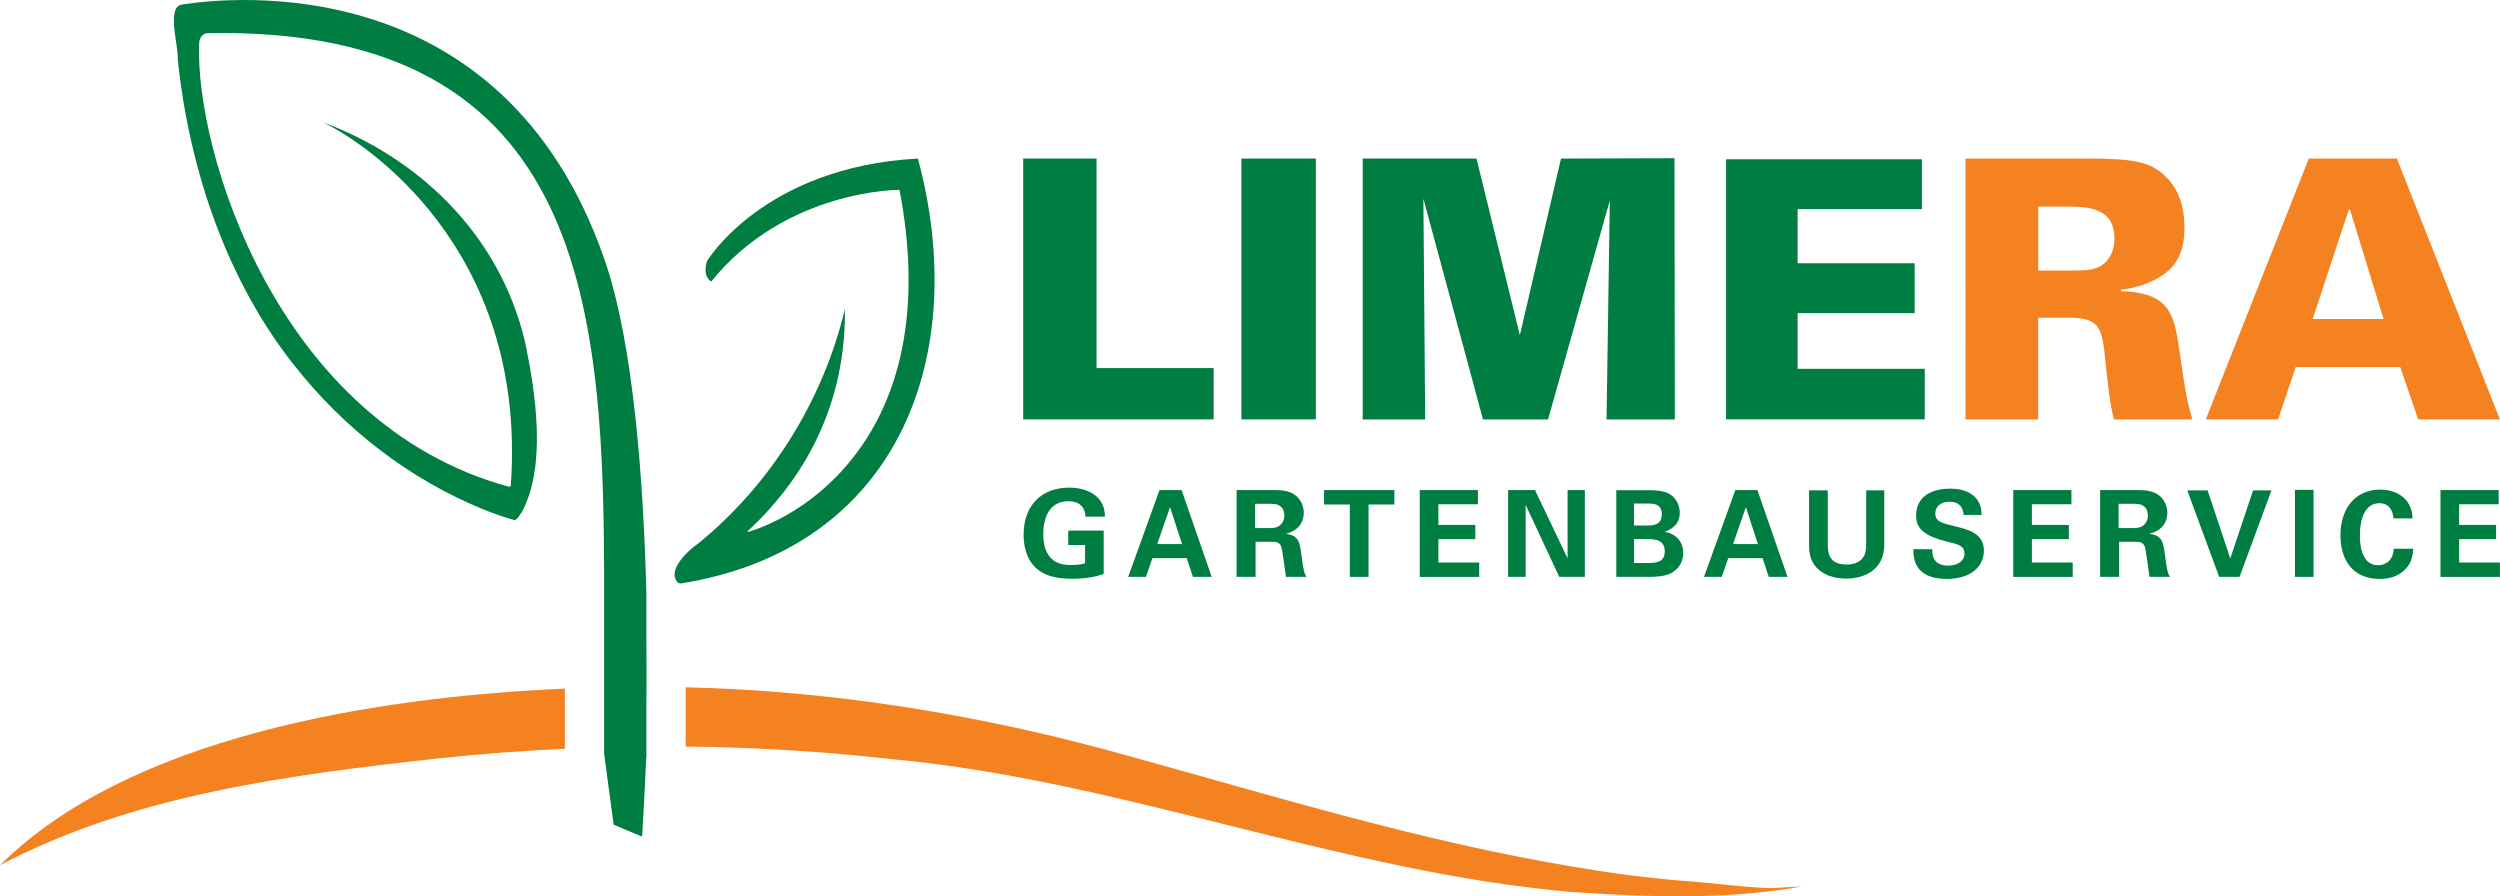
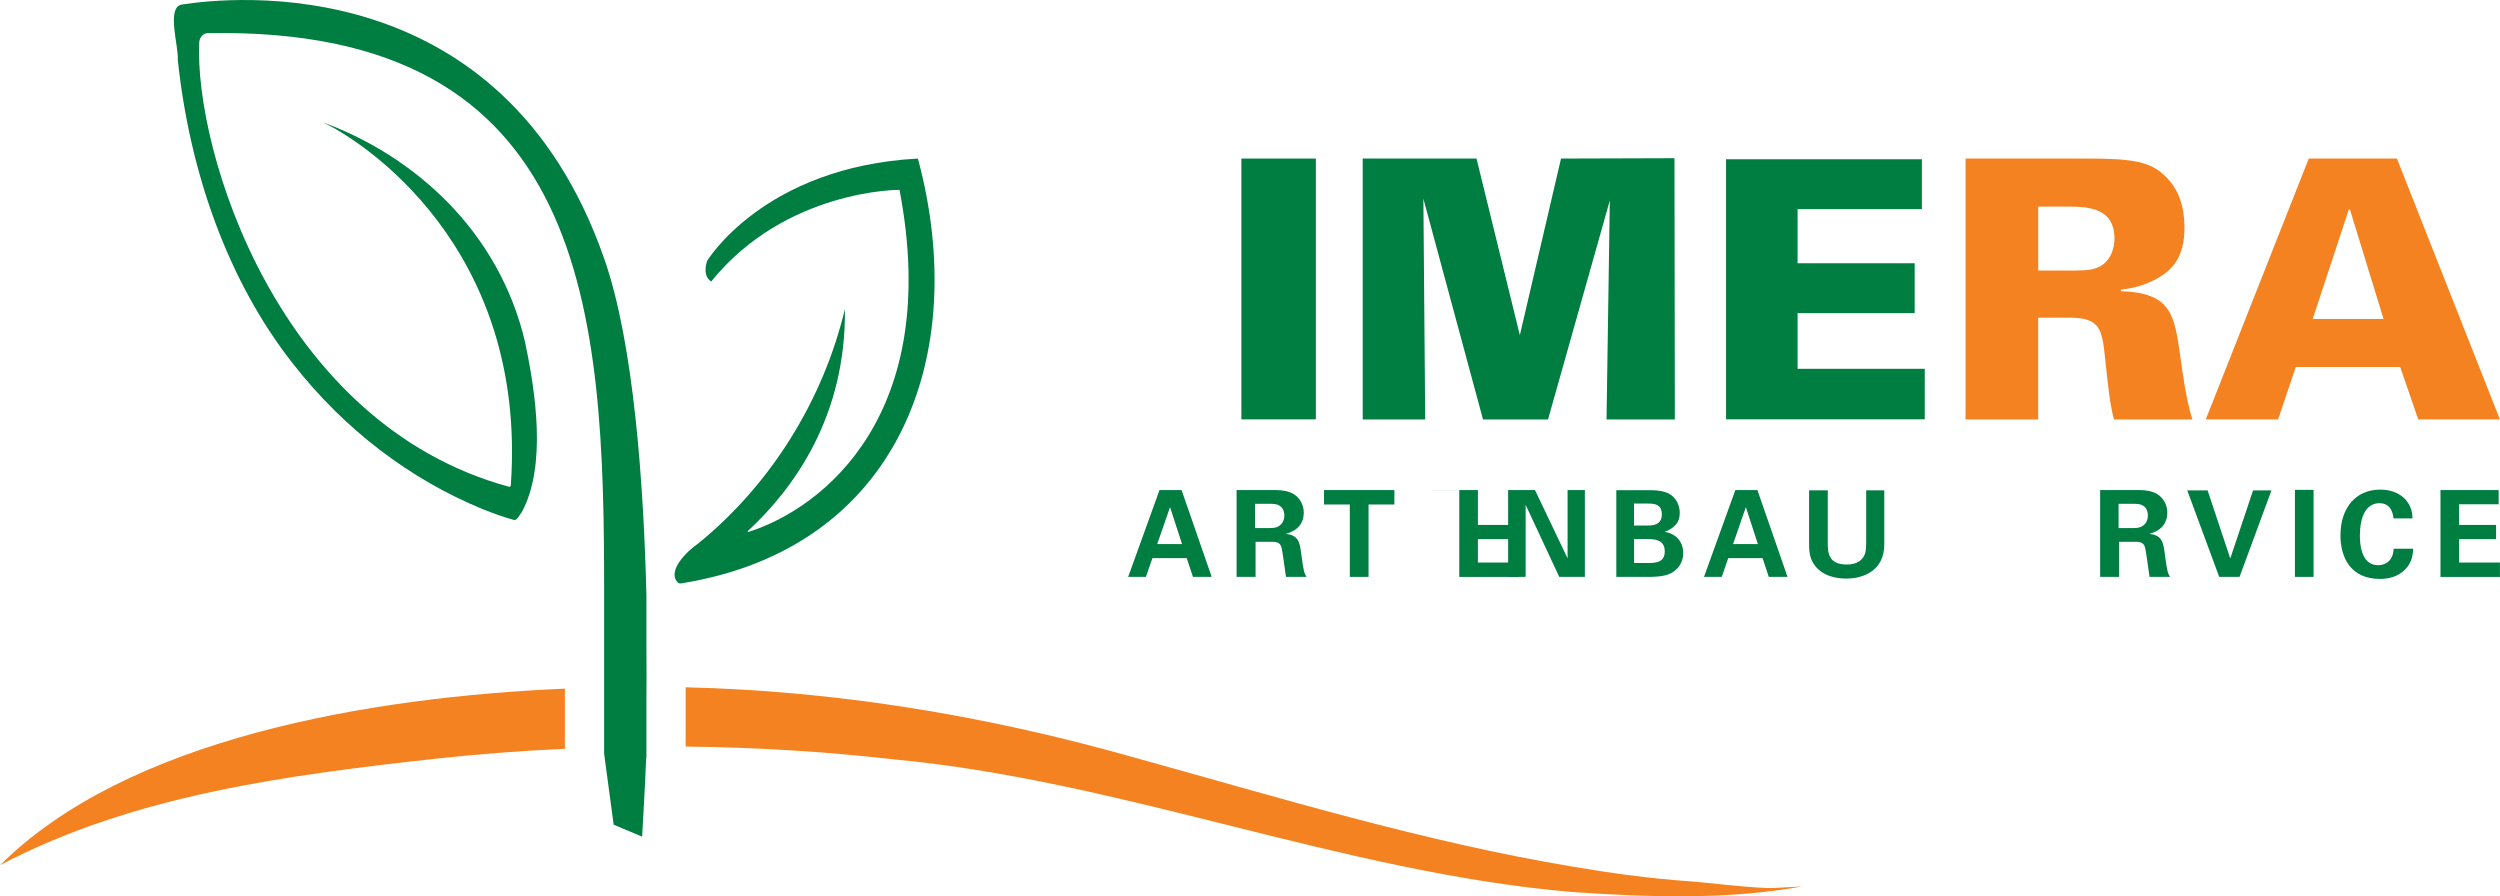
<svg xmlns="http://www.w3.org/2000/svg" id="Ebene_1" class="logo-svg" viewBox="0 0 426.82 153.03">
  <defs>
    <style>.cls-1{fill-rule:evenodd;}.cls-1,.cls-2{fill:#007d41;}.cls-3{fill:#f48220;}</style>
  </defs>
  <g>
-     <path class="cls-2" d="M174.69,27.07h12.52V62.84h19.99v8.76h-32.51V27.07Z" />
    <path class="cls-2" d="M211.94,27.07h12.71v44.53h-12.71V27.07Z" />
    <path class="cls-2" d="M232.65,27.07h19.43l7.4,30.16,7.03-30.16,19.37-.06,.06,44.6h-11.66l.56-37.38-10.55,37.38h-11.1l-10.18-37.69,.31,37.69h-10.67V27.07Z" />
    <path class="cls-2" d="M294.69,27.19h33.43v8.51h-21.22v9.25h19.99v8.51h-19.99v9.5h21.71v8.63h-33.92V27.19Z" />
    <path class="cls-3" d="M335.58,27.07h20.6c8.02,0,11.04,.49,13.69,3.21,1.36,1.36,3.08,3.83,3.08,8.64s-1.97,6.97-4.07,8.27c-2.84,1.79-5.55,2.1-6.79,2.28v.25c8.63,.25,9.13,4.07,10.12,10.92,.43,3.02,1.05,7.83,2.1,10.98h-13.39c-.74-2.71-1.05-6.11-1.48-10.05-.56-5.37-.74-7.34-6.29-7.34h-5.18v17.39h-12.4V27.07Zm12.4,19.12h4.63c2.71,0,4.07,0,5.12-.37,2.71-.86,3.27-3.64,3.27-5.06,0-5.49-4.81-5.49-8.39-5.49h-4.63v10.92Z" />
    <path class="cls-3" d="M394.17,27.07h15.05l17.58,44.53h-13.94l-3.08-8.94h-17.83l-3.02,8.94h-12.34l17.58-44.53Zm12.77,27.39l-5.74-18.69h-.19l-6.17,18.69h12.09Z" />
  </g>
  <g>
-     <path class="cls-2" d="M185.32,88.22c-.02-.39-.04-.92-.41-1.5-.61-.98-1.78-1.15-2.48-1.15-3.61,0-4.32,3.36-4.32,5.64,0,1,.14,2.81,1.23,3.98,.74,.82,1.72,1.27,3.49,1.27,1.54,0,2.07-.19,2.42-.29v-3.12h-2.87v-2.46h6.05v7.4c-.92,.31-2.44,.82-5.41,.82-3.38,0-5.12-.82-6.29-1.97-1.66-1.62-1.97-3.98-1.97-5.53,0-5.25,3.28-8.06,7.77-8.06,1.91,0,3.87,.53,5.04,1.87,.98,1.13,1.05,2.3,1.07,3.09h-3.3Z" />
    <path class="cls-2" d="M201.73,83.67l5.14,14.82h-3.2l-1.06-3.2h-5.86l-1.11,3.2h-3.03l5.35-14.82h3.77Zm.08,9.22l-2.05-6.31-2.19,6.31h4.24Z" />
    <path class="cls-2" d="M211.13,83.67h5.68c1.64-.02,3.3-.02,4.49,1,.92,.8,1.29,1.89,1.29,2.85,0,2.77-2.38,3.43-3.09,3.63,2.23,.21,2.4,1.48,2.66,3.4,.23,1.74,.35,2.46,.45,2.87,.17,.66,.29,.82,.45,1.07h-3.51c-.14-.82-.59-4.57-.8-5.15-.29-.84-1.06-.84-1.6-.84h-2.79v5.99h-3.24v-14.82Zm3.14,6.48h2.56c.37,0,1.11,0,1.62-.41,.23-.17,.82-.68,.82-1.72s-.49-1.48-.78-1.66c-.49-.35-1.09-.35-2.09-.35h-2.13v4.14Z" />
    <path class="cls-2" d="M230.46,86.13h-4.41v-2.46h12.01v2.46h-4.41v12.36h-3.2v-12.36Z" />
-     <path class="cls-2" d="M242.4,83.67h9.92v2.42h-6.75v3.53h6.31v2.42h-6.31v4h6.97v2.46h-10.15v-14.82Z" />
+     <path class="cls-2" d="M242.4,83.67h9.92v2.42v3.53h6.31v2.42h-6.31v4h6.97v2.46h-10.15v-14.82Z" />
    <path class="cls-2" d="M257.48,83.67h4.59l5.56,11.66v-11.66h2.95v14.82h-4.37l-5.74-12.3v12.3h-2.99v-14.82Z" />
    <path class="cls-2" d="M275.94,83.69h5.53c.86,0,2.52,0,3.65,.7,1.35,.86,1.66,2.3,1.66,3.16,0,.55-.1,1.52-.86,2.21-.1,.12-.82,.78-1.68,1v.04c2.26,.41,3.14,2.05,3.14,3.61,0,1.74-1.02,2.91-2.17,3.49-1.15,.59-3.16,.59-3.73,.59h-5.53v-14.8Zm3.03,6.03h2.21c.9,0,2.54,0,2.54-1.91s-1.56-1.84-2.6-1.84h-2.15v3.75Zm0,6.4h2.15c1.46,0,3.1,0,3.1-1.99,0-2.11-1.91-2.11-3.42-2.11h-1.82v4.1Z" />
    <path class="cls-2" d="M300.04,83.67l5.14,14.82h-3.2l-1.06-3.2h-5.86l-1.11,3.2h-3.03l5.35-14.82h3.77Zm.08,9.22l-2.05-6.31-2.19,6.31h4.24Z" />
    <path class="cls-2" d="M312.05,83.71v9.02c0,1.62,.12,3.65,3.22,3.65,.51,0,2.05-.02,2.87-1.29,.31-.45,.47-1.02,.47-2.52v-8.86h3.09v9.25c0,4.41-3.51,5.82-6.5,5.82-1.48,0-4.18-.33-5.58-2.56-.72-1.13-.76-2.28-.76-3.65v-8.86h3.18Z" />
-     <path class="cls-2" d="M329.89,93.76c0,.7-.04,2.81,2.69,2.81,1.72,0,2.81-.82,2.81-2.07s-.92-1.54-2.81-1.99c-3.53-.88-5.45-1.93-5.45-4.49s1.74-4.59,5.86-4.59c1.54,0,3.36,.35,4.47,1.74,.84,1.07,.84,2.26,.84,2.75h-3.05c-.04-.51-.21-2.26-2.4-2.26-1.48,0-2.44,.8-2.44,2.01,0,1.38,1.09,1.62,3.22,2.15,2.56,.61,5.08,1.31,5.08,4.2,0,2.66-2.21,4.82-6.31,4.82-5.68,0-5.72-3.65-5.74-5.08h3.24Z" />
-     <path class="cls-2" d="M343.73,83.67h9.92v2.42h-6.75v3.53h6.31v2.42h-6.31v4h6.97v2.46h-10.15v-14.82Z" />
    <path class="cls-2" d="M358.56,83.67h5.68c1.64-.02,3.3-.02,4.49,1,.92,.8,1.29,1.89,1.29,2.85,0,2.77-2.38,3.43-3.09,3.63,2.23,.21,2.4,1.48,2.66,3.4,.23,1.74,.35,2.46,.45,2.87,.17,.66,.29,.82,.45,1.07h-3.51c-.14-.82-.59-4.57-.8-5.15-.29-.84-1.07-.84-1.6-.84h-2.79v5.99h-3.24v-14.82Zm3.14,6.48h2.56c.37,0,1.11,0,1.62-.41,.23-.17,.82-.68,.82-1.72s-.49-1.48-.78-1.66c-.49-.35-1.09-.35-2.09-.35h-2.13v4.14Z" />
    <path class="cls-2" d="M376.9,83.73l3.87,11.62,3.89-11.62h3.14l-5.45,14.76h-3.47l-5.45-14.76h3.47Z" />
    <path class="cls-2" d="M391.81,83.63h3.18v14.86h-3.18v-14.86Z" />
    <path class="cls-2" d="M408.64,88.51c-.06-.51-.25-2.6-2.4-2.6-2.36,0-3.34,2.46-3.34,5.51,0,.88,0,5.08,3.1,5.08,1.33,0,2.6-.84,2.66-2.81h3.34c-.06,.88-.14,2.26-1.33,3.49-1.31,1.35-2.97,1.66-4.33,1.66-5.1,0-6.76-3.77-6.76-7.44,0-4.69,2.62-7.81,6.79-7.81,3.24,0,5.51,1.97,5.51,4.92h-3.24Z" />
    <path class="cls-2" d="M416.67,83.67h9.92v2.42h-6.75v3.53h6.31v2.42h-6.31v4h6.97v2.46h-10.15v-14.82Z" />
  </g>
  <path class="cls-3" d="M0,147.72c21.74-21.67,63.04-28.7,96.44-30.15v10.27c-7.16,.32-14.31,.87-21.43,1.62-25.69,2.85-52.03,6.17-75,18.25Z" />
  <path class="cls-3" d="M307.83,151.32c-13.02,2.34-26.42,1.86-39.59,.96-39.36-3.42-76.51-18.99-115.78-22.65-11.76-1.33-23.59-2.05-35.4-2.17v-10.12c25.57,.6,51,4.8,75.58,11.71,25.3,6.99,50.29,14.67,76.15,18.96,6.43,1.09,12.89,1.97,19.4,2.43,2.65,.17,11.95,1.32,14.72,1.16l4.92-.27Z" />
  <path class="cls-2" d="M156.71,27.07c-26.34,1.42-36,17.49-36,17.49-.85,2.78,.72,3.49,.72,3.49,12.74-15.74,32.14-15.64,32.14-15.64,7.33,38.23-12.97,54.35-25.8,58.41-.1,.03-.16-.09-.09-.16,7.82-7.23,16.78-19.54,16.57-37.9-3.71,15.56-12.64,29.95-25.07,40.05-1.74,1.17-5.35,4.57-3.5,6.6,.15,.16,.4,.23,.62,.19,37.08-5.94,49.49-38.82,40.41-72.53Z" />
  <path class="cls-1" d="M110.36,119.86c.02-2.07,.04-5.67,0-10.2h0v-8.07h0c-.45-18.27-2.08-42.86-7.21-57.44C85.85-5.52,39.34-.54,30.95,.79c-2.55,.58-.43,7.11-.6,9.36,2,19.12,8.51,37.79,19.69,51.97,8.81,11.28,20.09,19.77,32.34,24.79,1.81,.73,3.63,1.39,5.49,1.89,.52-.15,.86-.93,1.23-1.39,4.22-7.85,2.37-20.27,.57-28.9-4.46-19.17-19.07-31.95-34.57-37.64,6.73,3.14,34.99,21.27,32.11,61.99-.01,.17-.15,.29-.29,.25C47.3,72.33,33.18,25.51,34.01,7.28c.04-.9,.67-1.61,1.43-1.62,65.22-1.25,67.76,47.64,67.7,95.94v26.96s.01,.03,.02,.05v.22l1.61,11.97,4.86,2.04s.55-9.46,.68-13.3c.03-.08,.05-.16,.05-.26v-9.42Z" />
</svg>